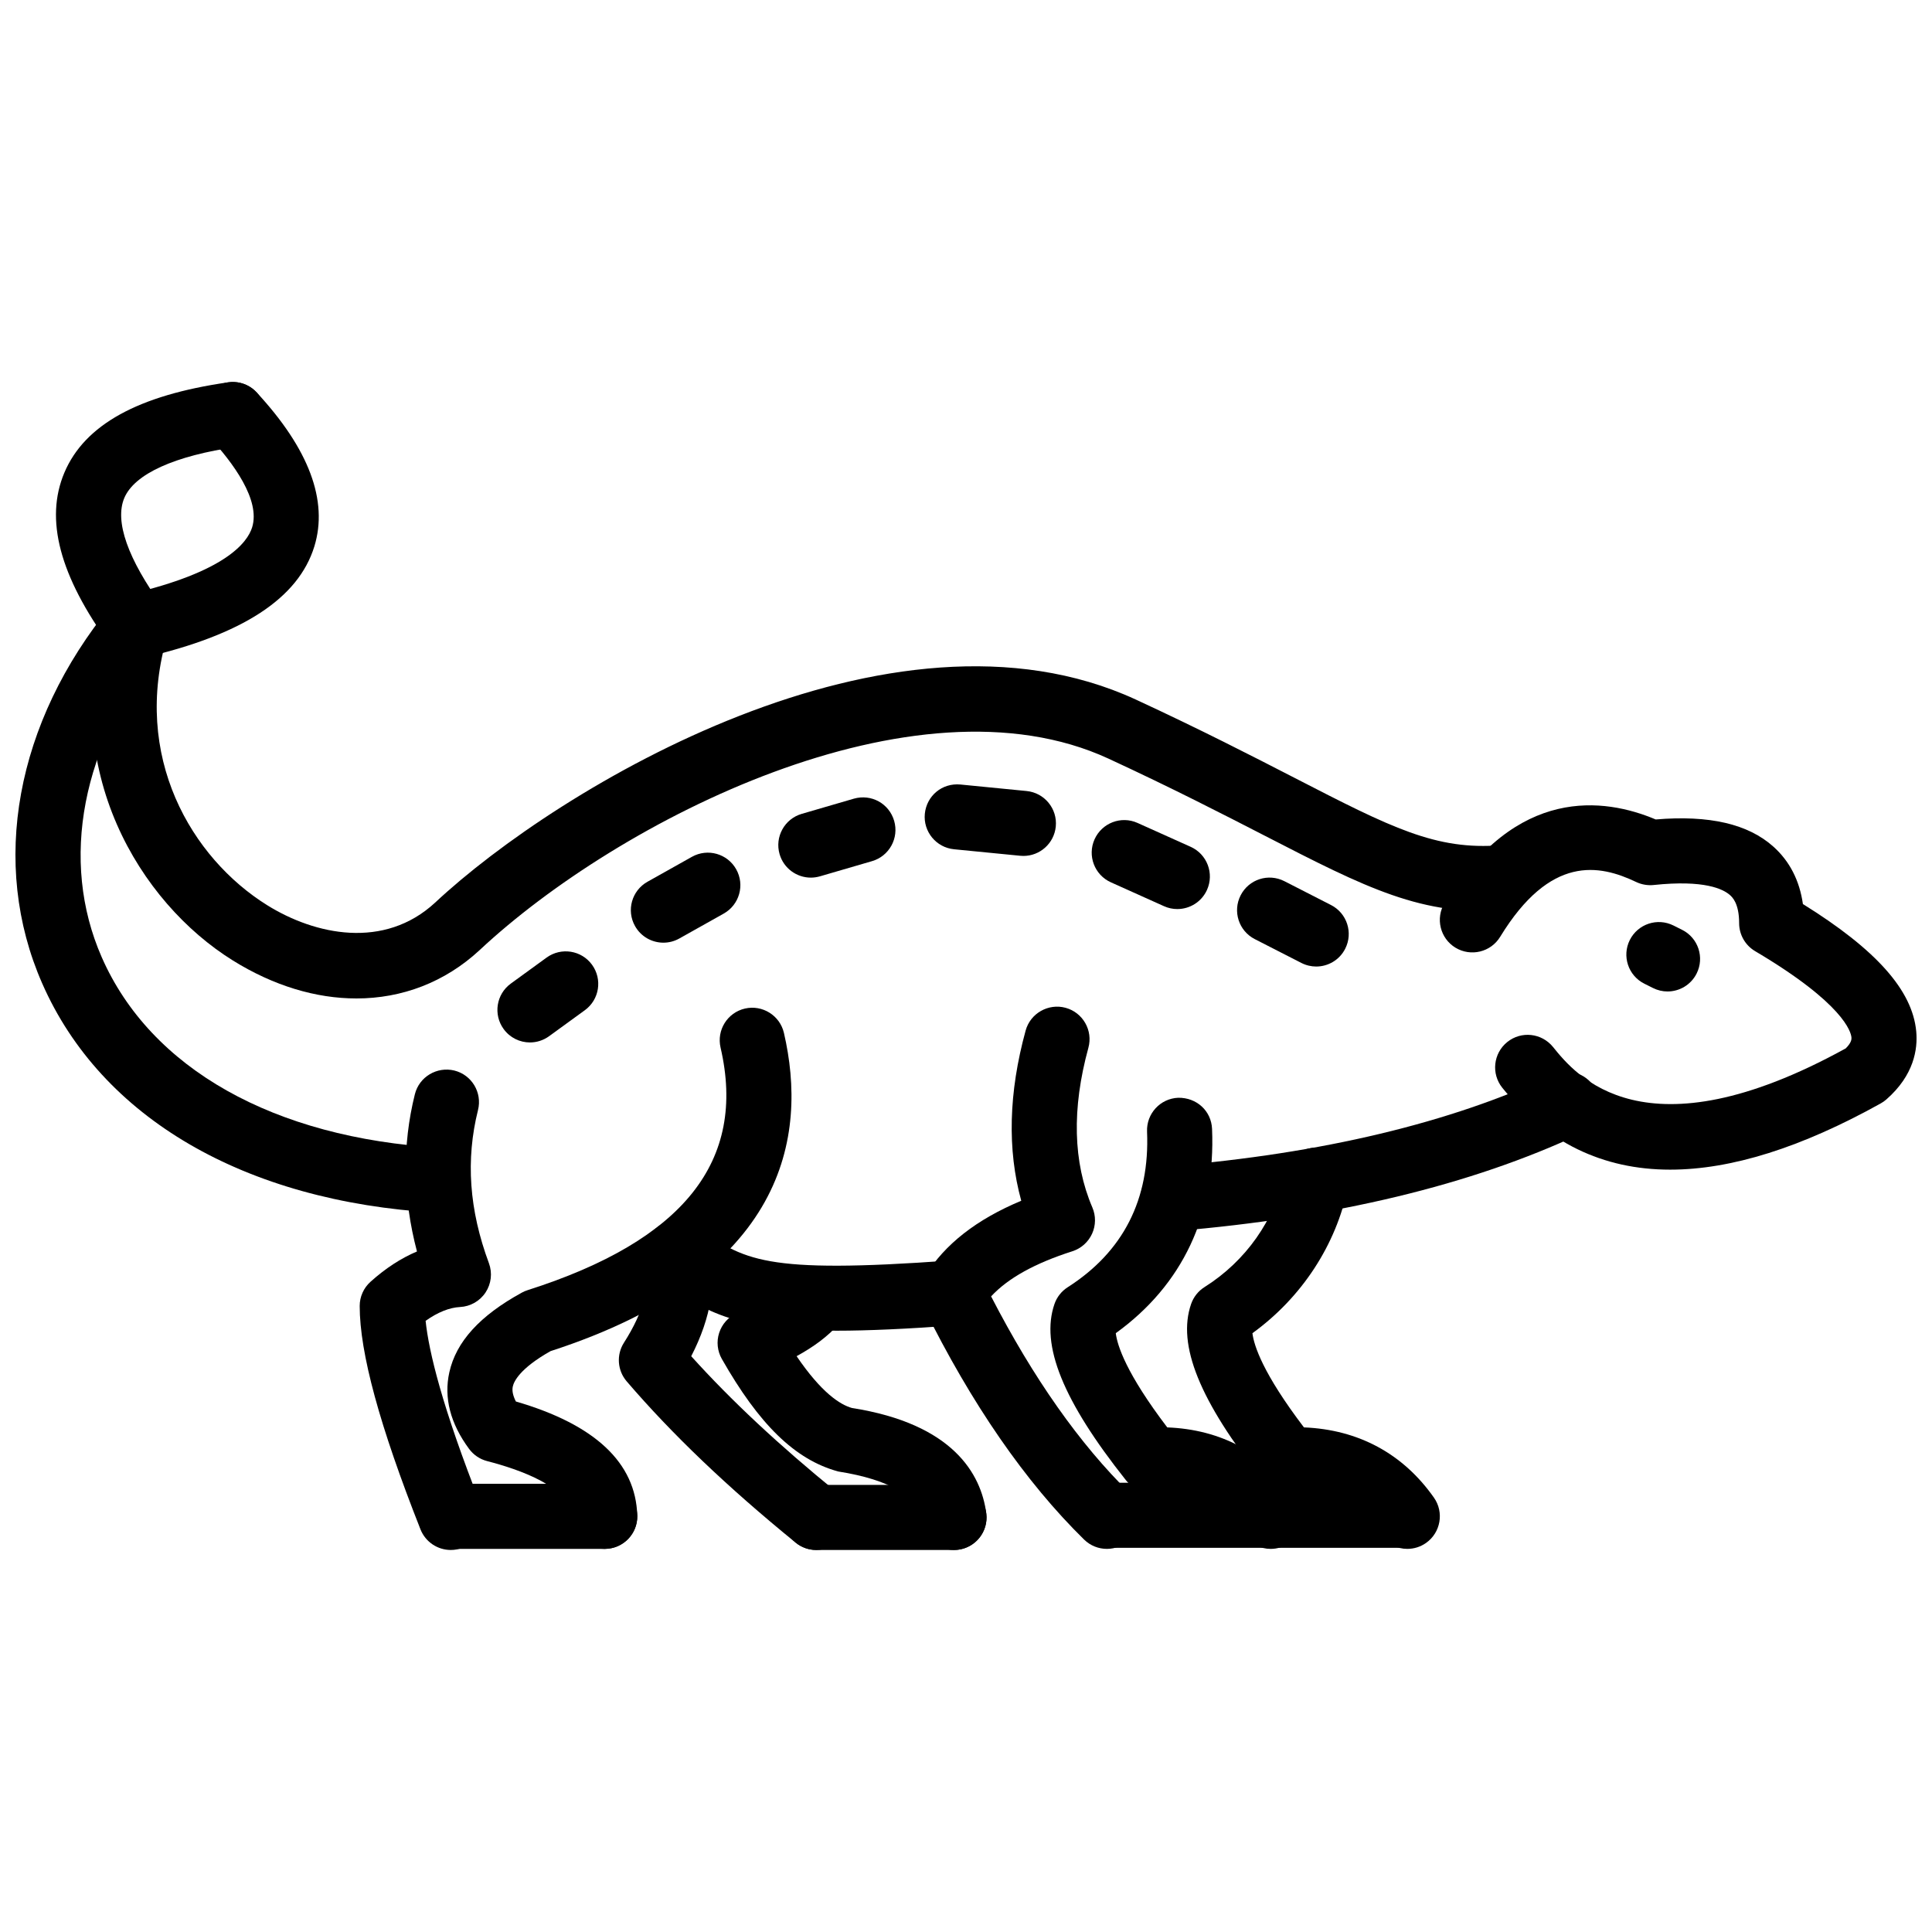
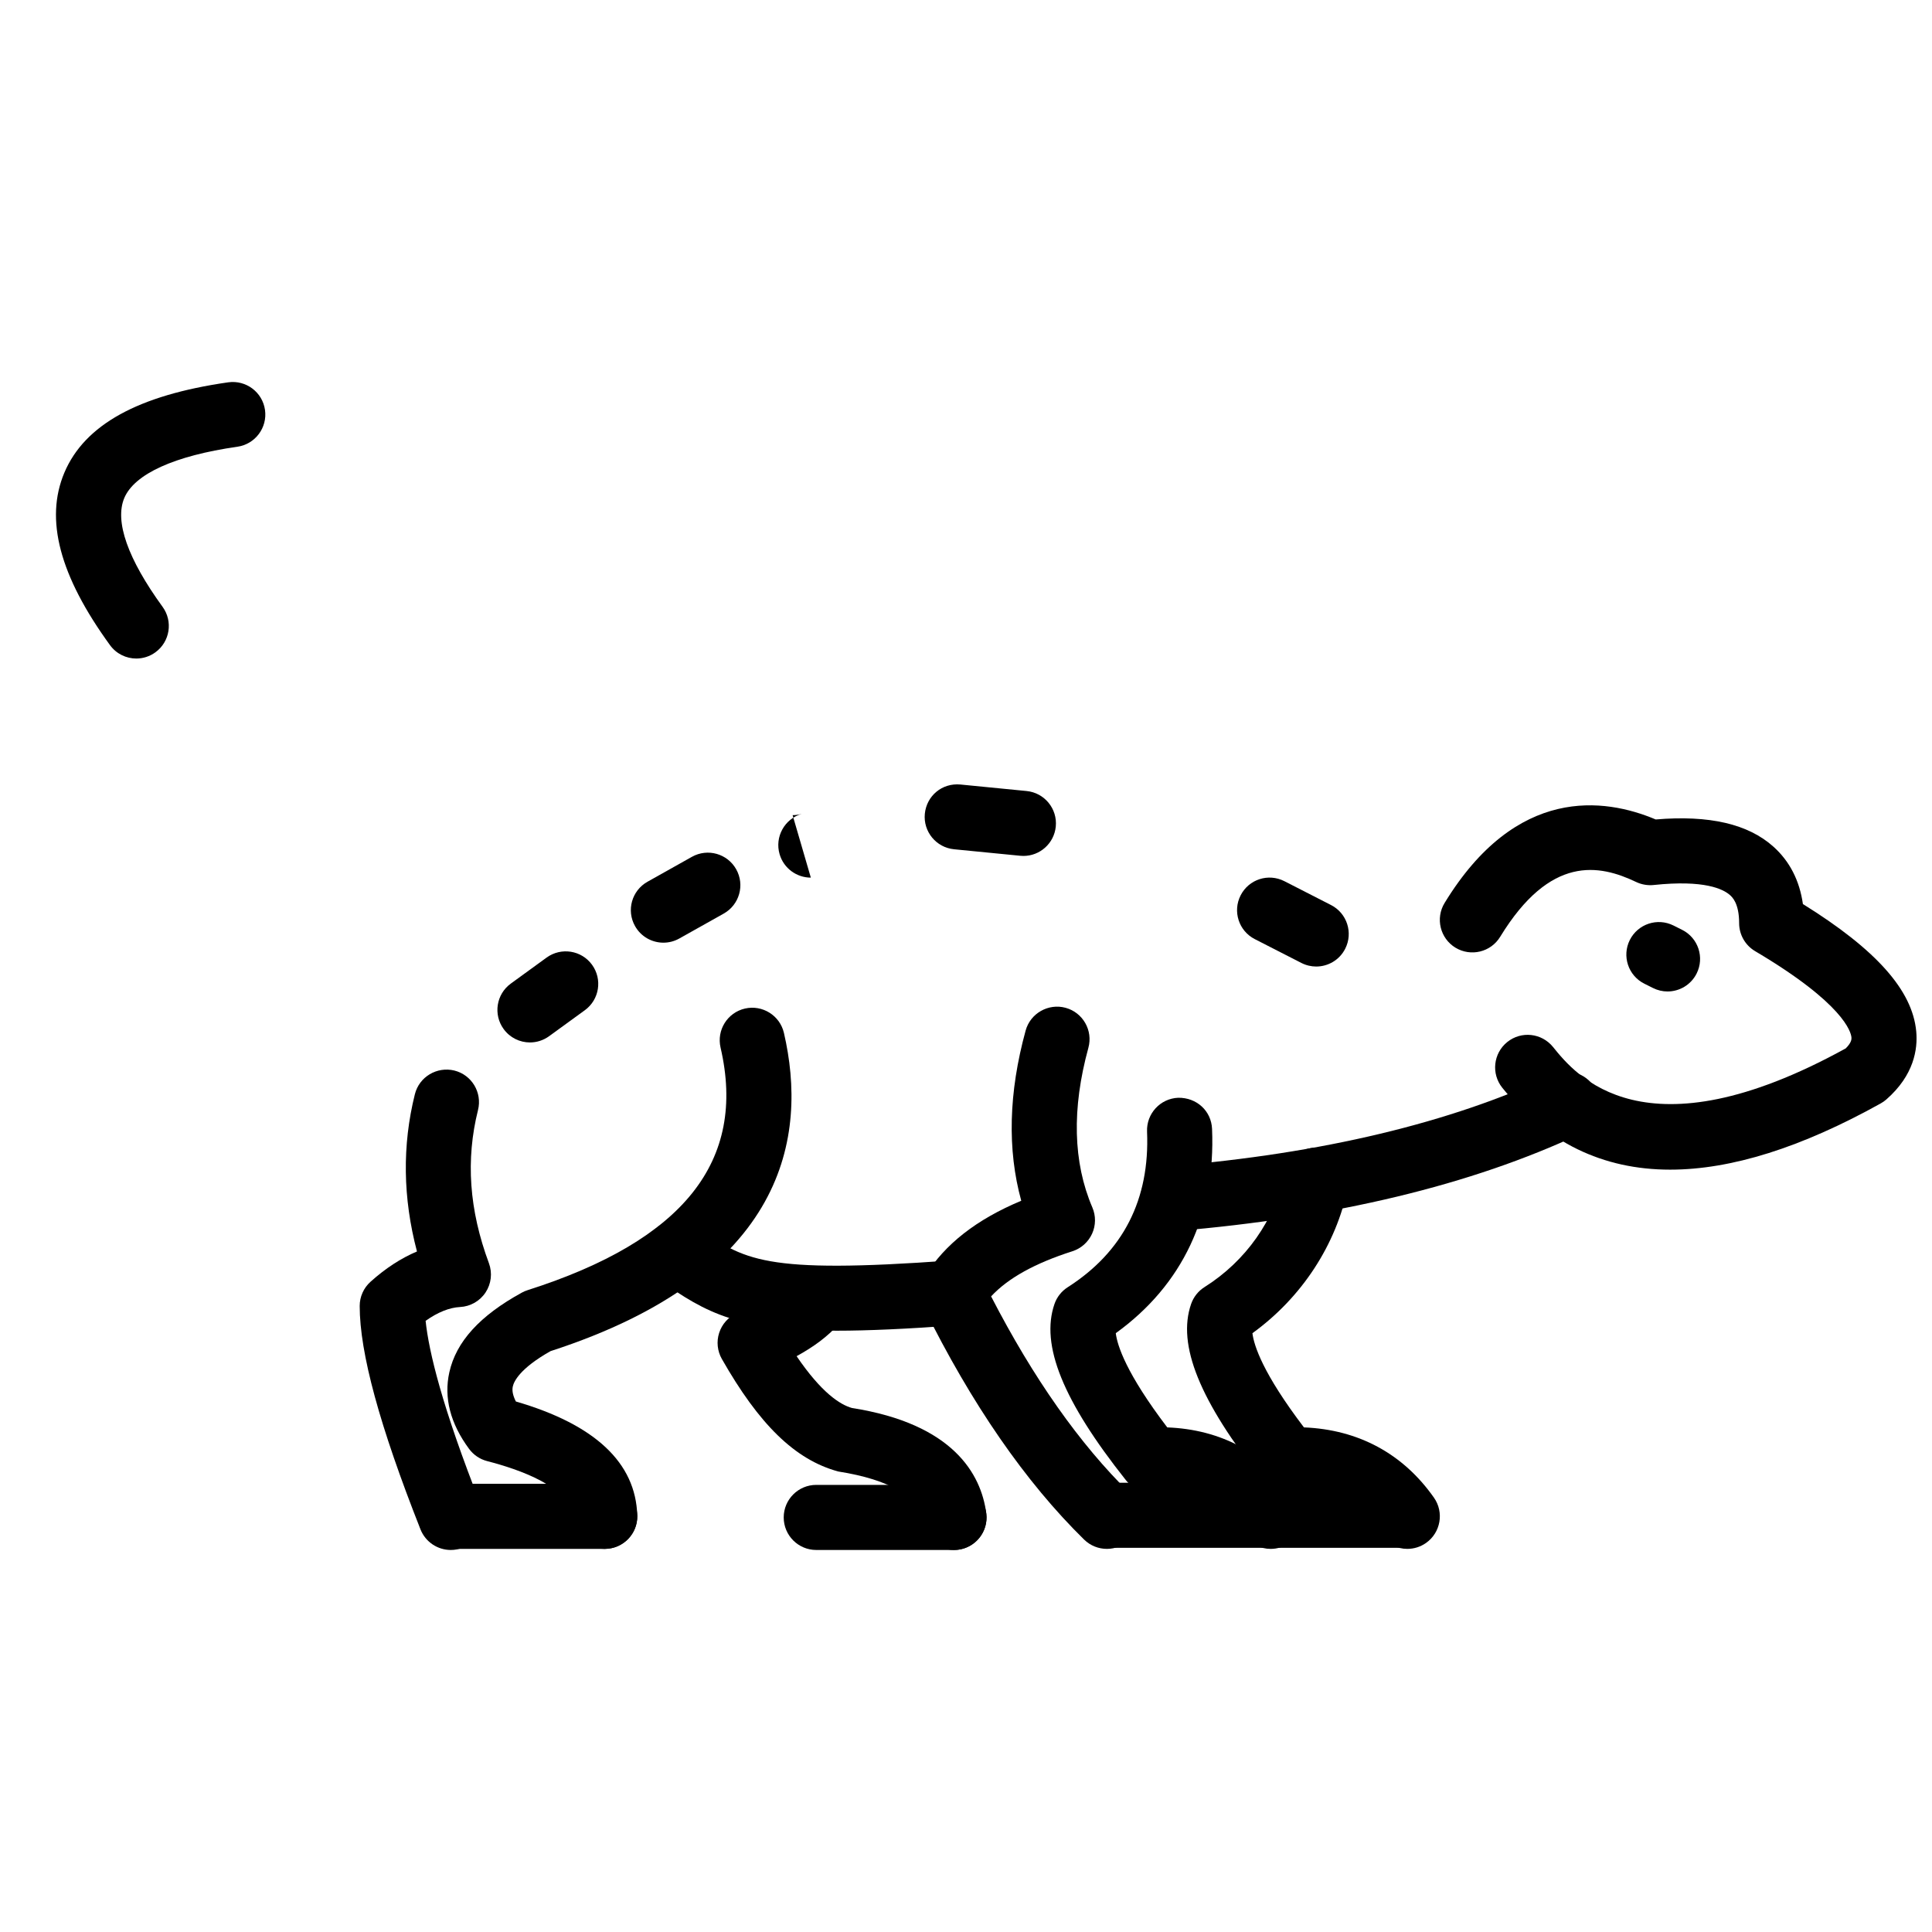
<svg xmlns="http://www.w3.org/2000/svg" width="800px" height="800px" version="1.1" viewBox="144 144 512 512">
  <defs>
    <clipPath id="b">
      <path d="m148.09 301h120.91v165h-120.91z" />
    </clipPath>
    <clipPath id="a">
      <path d="m525 357h126.9v97h-126.9z" />
    </clipPath>
  </defs>
-   <path d="m238.44 408.6c-10.684 0-21.922-3.34-32.723-10.059-24.793-15.43-45.961-50.52-33.852-91.109 1.348-4.555 6.129-7.144 10.723-5.797 4.562 1.363 7.16 6.164 5.793 10.727-9.562 32.094 6.387 59.055 26.445 71.535 12.645 7.867 30.969 11.816 44.504-0.711 32.543-30.441 120.79-83.672 185.63-53.816 17.348 8.031 31.039 15.074 42.039 20.734 25.734 13.254 37.535 19.289 54.812 17.883 4.586-0.41 8.91 3.144 9.297 7.891s-3.148 8.91-7.891 9.297c-22.188 1.816-37.098-5.836-64.109-19.738-10.863-5.586-24.367-12.539-41.375-20.406-51.336-23.668-129.81 16.32-166.65 50.777-9.188 8.508-20.555 12.793-32.645 12.793z" />
  <path d="m365.69 496.65c-25.555 0-34.328-4.371-47.199-13.645-3.863-2.781-4.742-8.168-1.961-12.035 2.793-3.863 8.168-4.754 12.039-1.957 12.426 8.941 17.523 12.664 67.336 9.031 4.625-0.328 8.871 3.227 9.227 7.977 0.336 4.746-3.227 8.875-7.981 9.223-12.797 0.93-23.035 1.406-31.461 1.406z" />
  <path d="m304.27 554.47c-4.652 0-8.484-3.707-8.613-8.387-0.227-7.945-14.227-12.734-22.555-14.875-1.922-0.496-3.613-1.637-4.793-3.238-4.961-6.727-6.723-13.551-5.238-20.262 1.793-8.133 8.09-15.055 19.246-21.16 0.484-0.262 0.988-0.48 1.523-0.648 41.355-13.184 58.078-34.207 51.117-64.273-1.078-4.637 1.812-9.273 6.457-10.348 4.625-1.059 9.258 1.816 10.336 6.457 6.328 27.332 0.684 64.09-61.852 84.328-8.16 4.598-9.715 8.062-10 9.363-0.246 1.113 0.031 2.449 0.82 3.988 20.961 6.09 31.773 16.238 32.16 30.191 0.137 4.758-3.613 8.723-8.375 8.855-0.078 0.004-0.156 0.008-0.234 0.008z" />
  <path d="m263.46 554.76c-3.438 0-6.672-2.062-8.02-5.449-10.84-27.422-16.117-46.789-16.117-59.215 0-2.445 1.039-4.777 2.863-6.41 3.949-3.555 8.098-6.258 12.316-8.035-3.742-14.152-3.941-28.133-0.555-41.672 1.16-4.625 5.84-7.391 10.457-6.277 4.625 1.152 7.426 5.836 6.277 10.457-3.297 13.191-2.356 26.477 2.891 40.609 0.949 2.574 0.625 5.449-0.891 7.742s-4.031 3.727-6.773 3.863c-2.82 0.145-5.922 1.395-9.117 3.66 0.852 8.109 4.328 22.738 14.691 48.938 1.754 4.43-0.414 9.441-4.852 11.188-1.043 0.406-2.113 0.602-3.172 0.602z" />
  <g clip-path="url(#b)">
-     <path d="m260.02 465.38c-0.168 0-0.348-0.004-0.516-0.016-50.652-2.965-88.68-25.105-104.32-60.75-13.922-31.688-7.09-69.137 18.266-100.17 3-3.672 8.426-4.242 12.129-1.223 3.684 3.016 4.238 8.445 1.219 12.133-21.168 25.914-27.09 56.691-15.832 82.332 12.949 29.5 45.594 47.895 89.555 50.465 4.754 0.281 8.375 4.363 8.098 9.113-0.266 4.578-4.066 8.117-8.594 8.117z" />
-   </g>
+     </g>
  <path d="m396.81 554.76c-4.266 0-7.969-3.16-8.535-7.5-0.871-6.633-8.316-11.109-22.129-13.301-11.504-3.113-21.012-12.531-30.852-29.828-1.188-2.098-1.457-4.598-0.711-6.894 0.734-2.297 2.406-4.184 4.594-5.191 6.574-3.035 11.445-5.438 14.367-8.773 3.129-3.59 8.586-3.941 12.16-0.812 3.586 3.137 3.949 8.586 0.812 12.168-3.199 3.66-7 6.348-11.406 8.773 6.562 9.648 11.496 12.852 14.684 13.734 26.773 4.199 34.219 17.5 35.574 27.883 0.625 4.723-2.703 9.051-7.426 9.672-0.383 0.043-0.758 0.07-1.133 0.07z" />
-   <path d="m360.3 554.76c-1.91 0-3.832-0.633-5.438-1.938-18.09-14.719-32.734-28.703-44.781-42.746-2.477-2.887-2.773-7.055-0.723-10.258 5.289-8.262 7.227-15.613 5.773-21.852-1.078-4.633 1.801-9.273 6.438-10.352 4.644-1.07 9.266 1.797 10.355 6.441 2.16 9.238 0.555 19.09-4.742 29.355 10.594 11.746 23.266 23.586 38.574 36.035 3.691 3.004 4.246 8.438 1.238 12.129-1.703 2.094-4.188 3.184-6.695 3.184z" />
  <path d="m396.82 554.76h-36.504c-4.762 0-8.625-3.863-8.625-8.625s3.863-8.625 8.625-8.625h36.504c4.762 0 8.625 3.863 8.625 8.625s-3.863 8.625-8.625 8.625z" />
  <path d="m304.27 554.47h-40.812c-4.762 0-8.625-3.863-8.625-8.625 0-4.762 3.863-8.625 8.625-8.625h40.812c4.762 0 8.625 3.863 8.625 8.625 0 4.766-3.863 8.625-8.625 8.625z" />
  <path d="m437.34 554.47c-2.18 0-4.356-0.82-6.039-2.465-15.555-15.254-29.863-35.961-42.504-61.539-1.316-2.672-1.168-5.836 0.406-8.367 5.188-8.363 13.543-14.91 25.438-19.887-3.723-13.535-3.348-28.66 1.16-45.094 1.258-4.609 6.059-7.281 10.594-6.039 4.594 1.258 7.297 6.004 6.039 10.594-4.426 16.137-4.07 30.375 1.051 42.312 0.961 2.234 0.93 4.766-0.078 6.981-1.012 2.207-2.902 3.891-5.219 4.633-9.93 3.18-17.031 7.109-21.535 11.957 11.16 21.648 23.504 39.172 36.734 52.133 3.394 3.332 3.457 8.793 0.117 12.191-1.699 1.723-3.93 2.59-6.164 2.59z" />
  <path d="m480.75 554.47c-2.664 0-5.289-1.227-6.969-3.539-6.09-8.348-13.535-11.812-24.289-11.414-2.625 0.086-5.394-1.094-7.117-3.254-16.672-20.988-22.684-35.828-18.93-46.688 0.633-1.836 1.871-3.402 3.504-4.445 14.715-9.406 21.781-23.277 21.031-41.234-0.199-4.758 3.496-8.777 8.246-8.977 4.91-0.078 8.781 3.488 8.98 8.254 0.961 22.746-7.852 41.383-25.516 54.133 0.395 3.242 2.742 10.637 13.645 24.969 14.266 0.555 25.812 6.758 34.367 18.484 2.812 3.848 1.969 9.242-1.883 12.051-1.527 1.121-3.309 1.66-5.07 1.66z" />
  <path d="m516.37 554.19h-79.027c-4.762 0-8.625-3.863-8.625-8.625s3.863-8.625 8.625-8.625h79.031c4.762 0 8.625 3.863 8.625 8.625-0.004 4.762-3.867 8.625-8.629 8.625z" />
  <path d="m516.96 554.47c-2.715 0-5.387-1.277-7.059-3.664-5.734-8.16-13.328-11.691-24.199-11.293-2.723 0.086-5.414-1.094-7.117-3.254-16.664-21.004-22.684-35.836-18.93-46.688 0.645-1.852 1.891-3.438 3.555-4.481 10.961-6.902 18.664-17.855 21.16-30.059 0.949-4.668 5.504-7.668 10.168-6.723 4.664 0.949 7.672 5.504 6.723 10.168-3.148 15.441-12.297 29.387-25.355 38.836 0.395 3.246 2.754 10.637 13.652 24.961 14.406 0.578 26.258 6.957 34.445 18.609 2.742 3.894 1.801 9.277-2.09 12.016-1.508 1.062-3.242 1.57-4.953 1.57z" />
  <g clip-path="url(#a)">
    <path d="m586.63 453.97c-17.941 0-32.82-7.234-44.496-21.688-2.988-3.703-2.406-9.133 1.297-12.125 3.711-3 9.117-2.41 12.129 1.293 5.961 7.394 24.098 29.82 77.574 0.387 1.633-1.617 1.543-2.559 1.516-2.93-0.129-1.367-1.949-8.891-25.523-22.84-2.625-1.555-4.238-4.371-4.238-7.422 0-5.246-1.82-6.887-2.414-7.426-1.801-1.609-6.773-4.106-20.238-2.684-1.516 0.164-3.168-0.098-4.625-0.793-9.781-4.664-22.754-7.242-36.059 14.535-2.484 4.059-7.781 5.332-11.852 2.863-4.059-2.481-5.348-7.789-2.863-11.852 19.012-31.137 42.367-27.852 55.941-22.125 14.207-1.191 24.496 1.191 31.219 7.234 4.289 3.856 6.902 8.949 7.793 15.184 19.457 12.094 29.02 22.871 30.031 33.738 0.438 4.691-0.586 11.633-7.922 18.051-0.457 0.395-0.949 0.746-1.477 1.039-21.012 11.703-39.645 17.559-55.793 17.559z" />
  </g>
  <path d="m585.91 406.75c-1.297 0-2.613-0.297-3.863-0.922l-2.297-1.152c-4.258-2.133-5.969-7.316-3.832-11.574 2.137-4.242 7.297-5.969 11.574-3.832l2.297 1.152c4.258 2.133 5.969 7.316 3.832 11.574-1.512 3.012-4.551 4.754-7.711 4.754z" />
  <path d="m454.86 470.27c-4.438 0-8.207-3.406-8.586-7.91-0.395-4.742 3.129-8.91 7.883-9.309 40.148-3.34 74.258-11.484 101.38-24.211 4.348-2.051 9.445-0.152 11.465 4.144 2.031 4.312 0.168 9.445-4.137 11.469-28.98 13.594-65.07 22.273-107.28 25.789-0.234 0.016-0.484 0.027-0.723 0.027z" />
  <path d="m180.13 318.52c-2.664 0-5.297-1.234-6.981-3.555-13.367-18.375-17.316-33.332-12.09-45.707 5.375-12.703 19.574-20.531 43.414-23.938 4.723-0.664 9.078 2.598 9.754 7.316 0.672 4.711-2.606 9.078-7.316 9.754-16.625 2.375-27.266 7.199-29.969 13.578-2.606 6.164 0.91 16.145 10.148 28.855 2.801 3.852 1.949 9.242-1.902 12.043-1.523 1.113-3.305 1.652-5.059 1.652z" />
  <path d="m284.45 420.26c-2.672 0-5.297-1.234-6.981-3.555-2.801-3.852-1.949-9.242 1.902-12.043l9.484-6.894c3.863-2.797 9.246-1.945 12.039 1.906 2.801 3.852 1.949 9.242-1.902 12.043l-9.484 6.894c-1.531 1.105-3.305 1.648-5.059 1.648z" />
  <path d="m319.81 393.82c-3.019 0-5.949-1.59-7.523-4.406-2.336-4.152-0.852-9.406 3.297-11.738l11.781-6.609c4.168-2.336 9.414-0.84 11.734 3.301 2.336 4.152 0.852 9.406-3.297 11.738l-11.781 6.609c-1.34 0.75-2.785 1.105-4.211 1.105z" />
-   <path d="m358.88 376.58c-3.742 0-7.18-2.445-8.277-6.207-1.336-4.574 1.297-9.363 5.863-10.691l13.801-4.023c4.664-1.328 9.355 1.301 10.691 5.863 1.336 4.574-1.297 9.363-5.863 10.691l-13.801 4.023c-0.809 0.23-1.621 0.344-2.414 0.344z" />
+   <path d="m358.88 376.58c-3.742 0-7.18-2.445-8.277-6.207-1.336-4.574 1.297-9.363 5.863-10.691l13.801-4.023l-13.801 4.023c-0.809 0.23-1.621 0.344-2.414 0.344z" />
  <path d="m415.22 370.83c-0.277 0-0.562-0.016-0.852-0.043l-17.535-1.723c-4.742-0.465-8.207-4.684-7.742-9.422 0.477-4.734 4.555-8.188 9.426-7.738l17.535 1.723c4.742 0.465 8.207 4.684 7.742 9.422-0.445 4.457-4.188 7.781-8.574 7.781z" />
-   <path d="m456 384.91c-1.18 0-2.375-0.242-3.523-0.758l-14.078-6.328c-4.348-1.957-6.277-7.059-4.328-11.402 1.949-4.336 7.039-6.297 11.395-4.332l14.078 6.328c4.348 1.957 6.277 7.059 4.328 11.402-1.434 3.195-4.574 5.09-7.871 5.09z" />
  <path d="m492.8 400.14c-1.316 0-2.664-0.309-3.922-0.949l-12.355-6.32c-4.238-2.168-5.91-7.363-3.742-11.598 2.16-4.242 7.336-5.93 11.605-3.746l12.355 6.32c4.238 2.168 5.91 7.363 3.742 11.598-1.523 2.984-4.543 4.695-7.684 4.695z" />
-   <path d="m180.11 318.52c-3.922 0-7.465-2.691-8.387-6.684-1.078-4.637 1.812-9.266 6.457-10.34 25.465-5.891 31.375-13.66 32.645-17.762 2.219-7.234-5-17.051-11.457-24.02-3.238-3.488-3.031-8.945 0.465-12.184 3.504-3.227 8.941-3.035 12.188 0.469 13.863 14.965 19 28.691 15.289 40.797-4.238 13.789-19.039 23.438-45.246 29.5-0.656 0.148-1.309 0.223-1.953 0.223z" />
</svg>